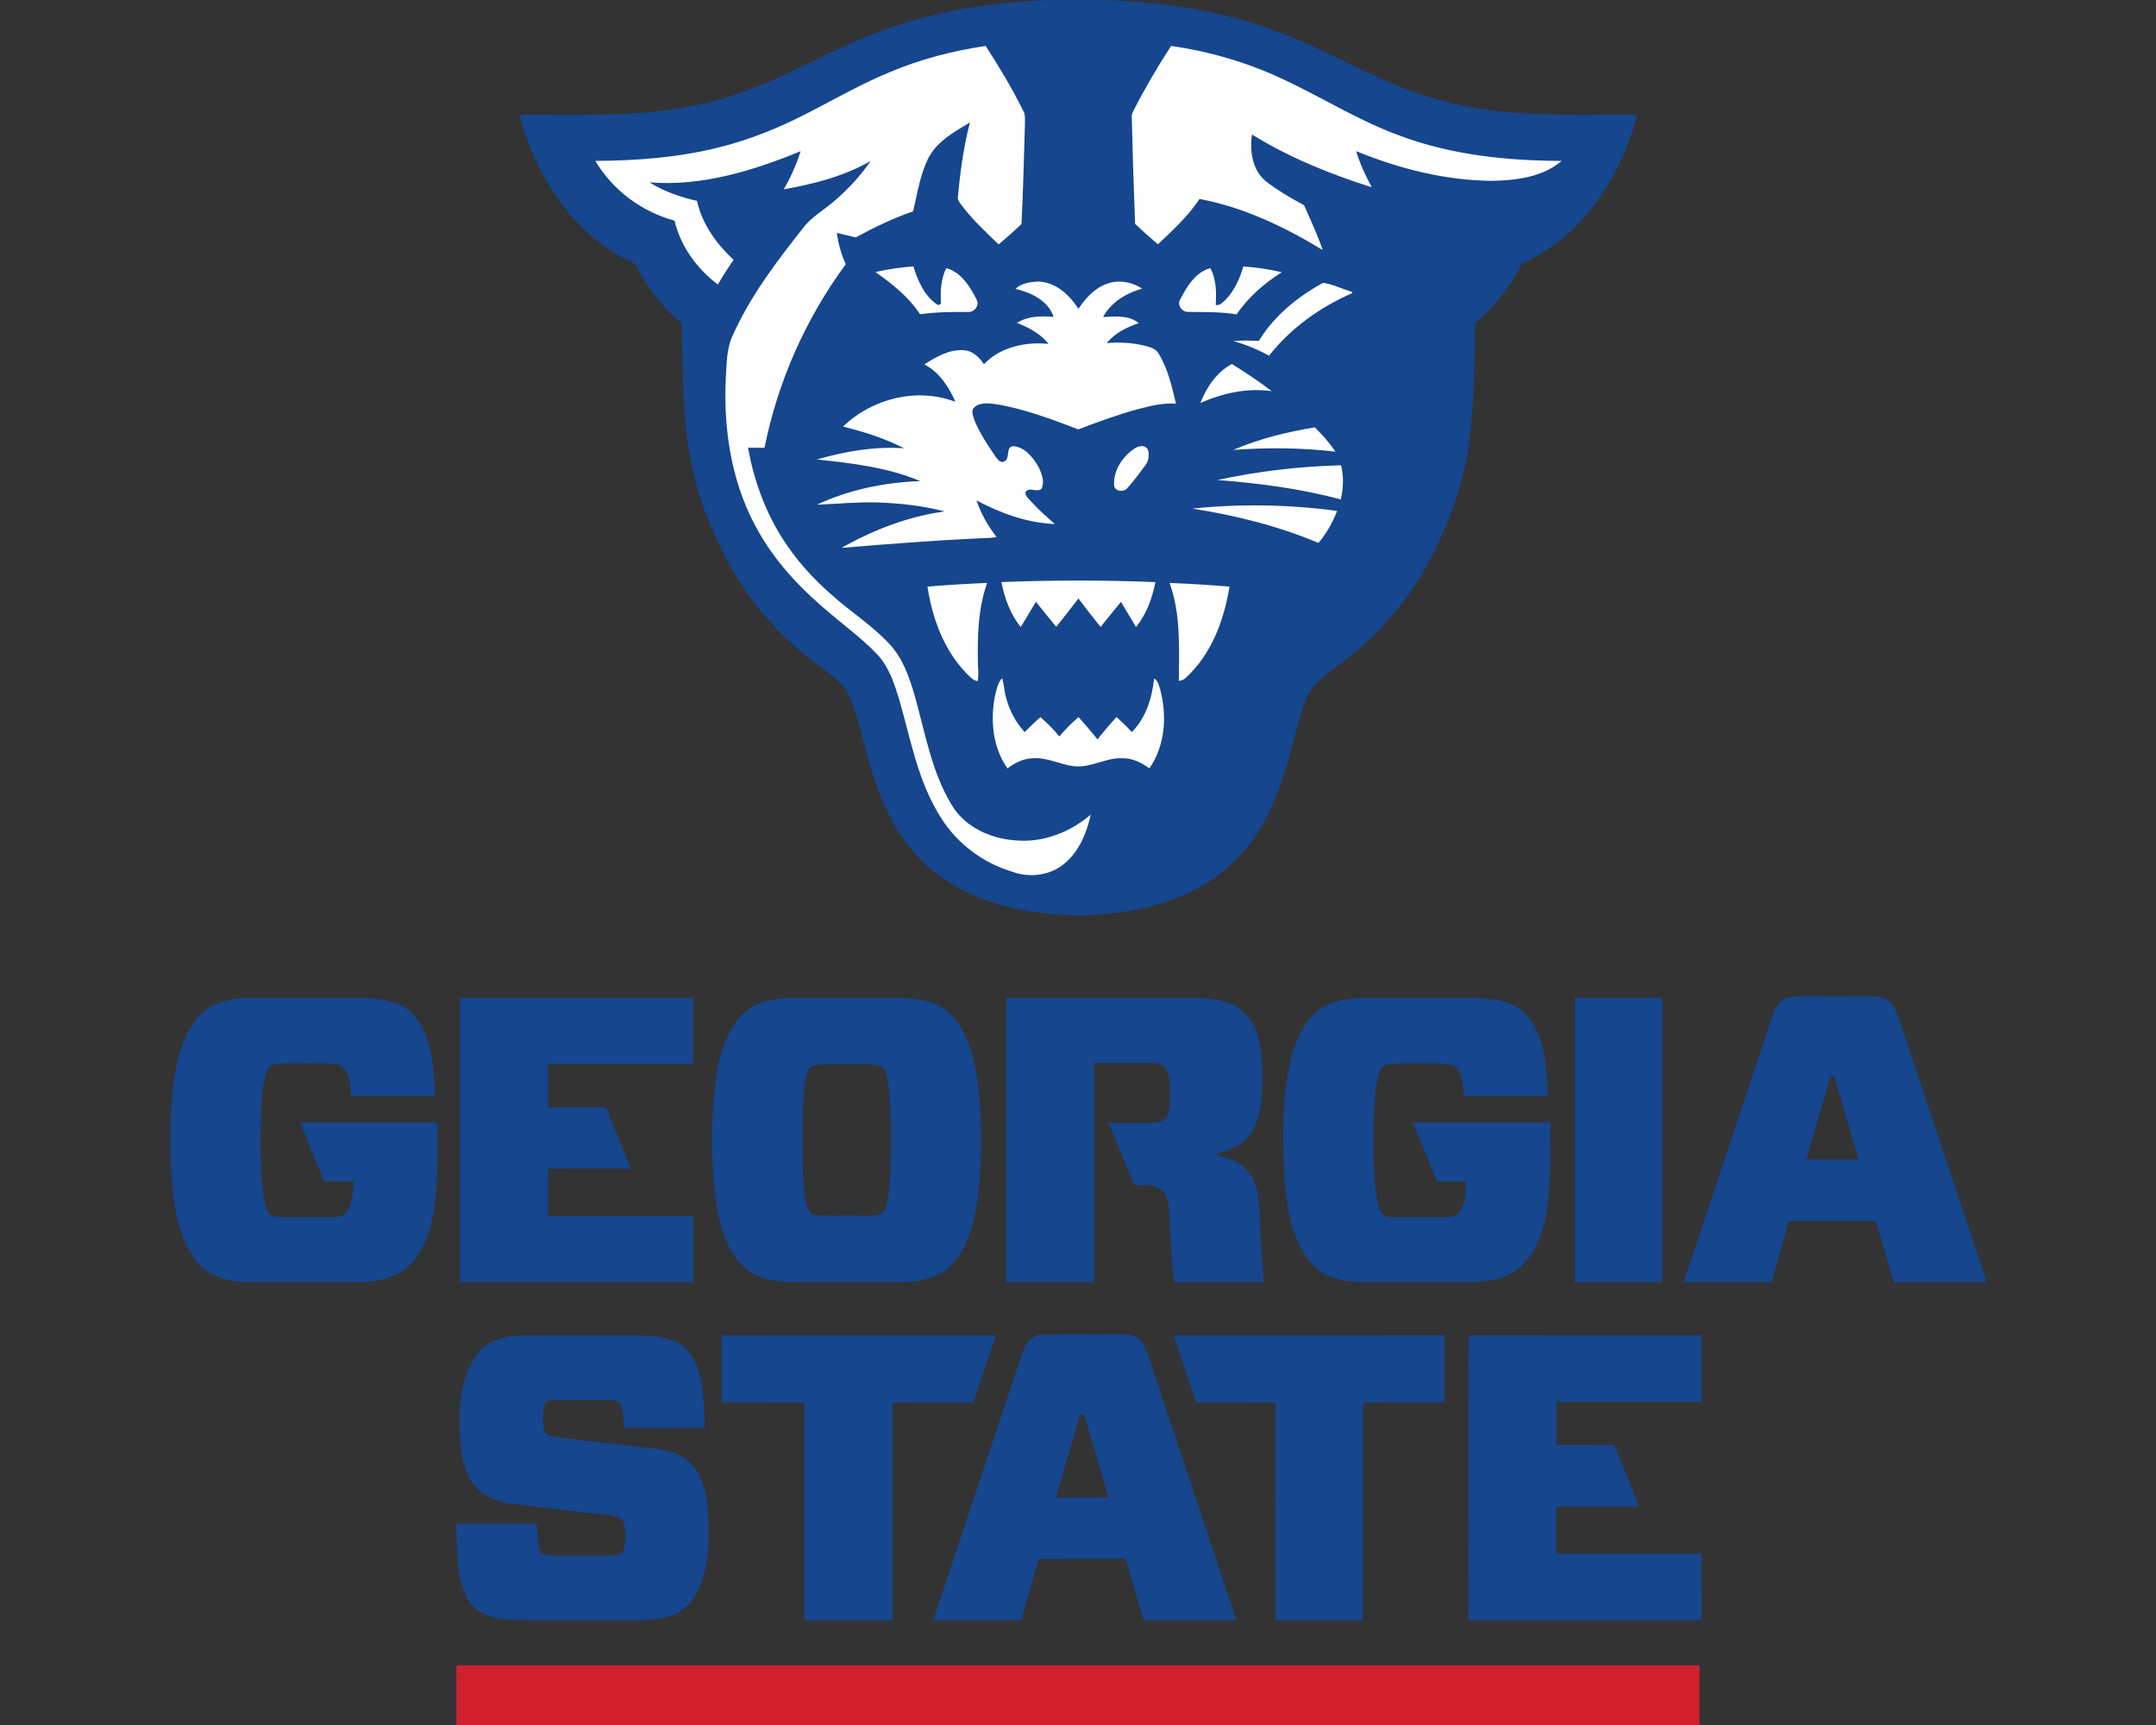
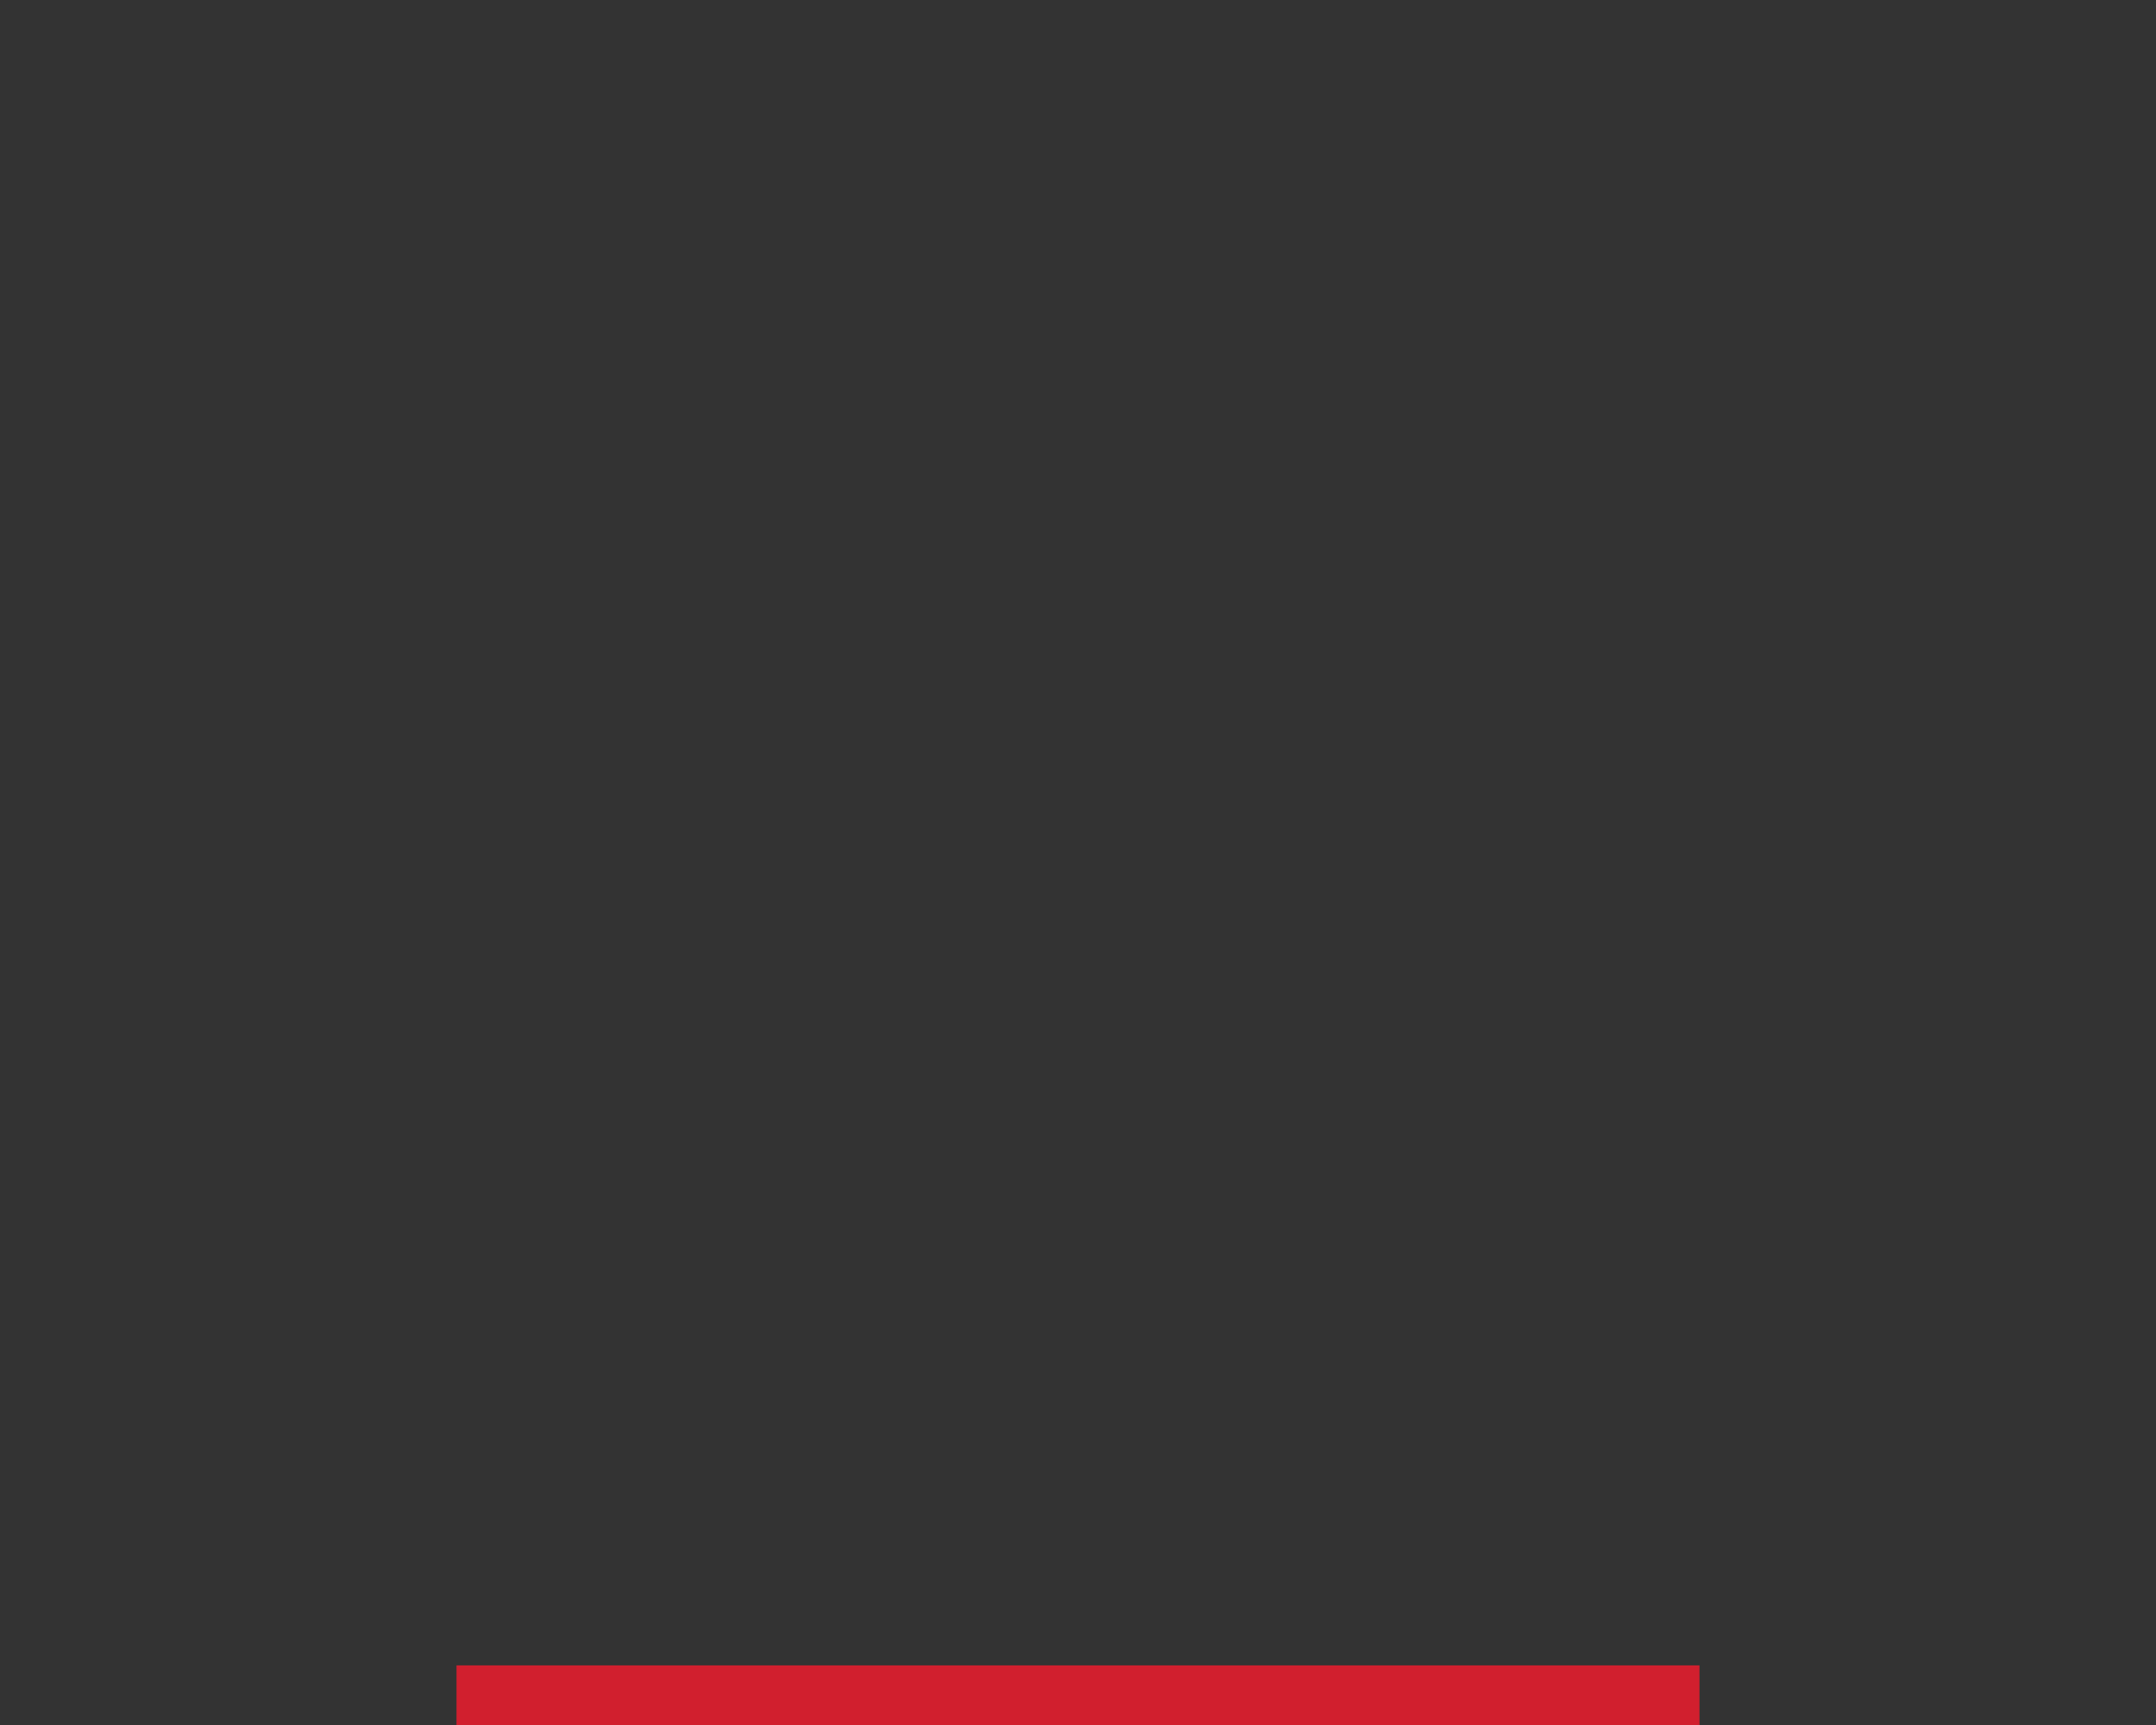
<svg xmlns="http://www.w3.org/2000/svg" xml:space="preserve" width="2000px" height="1600px" version="1.1" style="shape-rendering:geometricPrecision; text-rendering:geometricPrecision; image-rendering:optimizeQuality; fill-rule:evenodd; clip-rule:evenodd" viewBox="0 0 2000 1600">
  <rect x="0" y="0" width="2000" height="1600" fill="#333333" stroke="none" />
  <defs>
    <style type="text/css">
   
    .fil0 {fill:#15468E;fill-rule:nonzero}
    .fil2 {fill:#D11F2E;fill-rule:nonzero}
    .fil1 {fill:#FEFEFE;fill-rule:nonzero}
   
  </style>
  </defs>
  <g id="Capa_x0020_1">
    <g id="Georgia_x0020_State_x0020_Panthers.cdr">
-       <path class="fil0" d="M947.95 1256.18c2.56,-8.64 8.25,-18.12 18.38,-18.25 22.98,-0.73 46.01,-0.06 69,-0.34 7.32,0.06 15.68,-0.59 21.57,4.63 4.39,4.07 6.36,9.98 8.4,15.44 27.19,81.79 54.58,163.5 81.69,245.28 -28.64,-0.15 -57.25,0.11 -85.89,-0.11 -6.26,-18.8 -11.15,-38.08 -16.96,-57.05 -26.86,0 -53.73,-0.13 -80.58,0.07 -5.32,19.03 -10.87,38.01 -16.21,57.04 -27.24,0.03 -54.46,0.02 -81.69,0.02 27.43,-82.25 54.77,-164.52 82.29,-246.73zm25.33 -1256.18l53.78 0c53.94,2.12 108.11,10.24 158.7,29.7 38.26,14.06 73.6,34.73 111.31,50.11 27.41,11.17 56.27,18.66 85.65,22.38 45.08,6.09 90.65,3.71 135.99,4.2 -7.17,28.52 -19.76,55.69 -36.78,79.66 -17.86,25.09 -41.92,46.03 -70.28,58.37 -10.2,21.28 -25.14,40.18 -43.18,55.33 -1.44,47.68 -0.12,96.13 -11.86,142.73 -6.62,27.93 -18.58,54.21 -31.74,79.57 -18.29,33.9 -43.63,63.89 -73.87,87.73 -10.65,8.44 -22.2,15.89 -31.57,25.84 -6.17,6.48 -8.87,15.23 -11.67,23.5 -6.64,21.02 -11,42.72 -18.19,63.58 -9.18,27.74 -22.73,54.78 -43.82,75.41 -24.51,24.78 -57.87,39.04 -91.69,45.65 -39.31,7.49 -80.3,6.86 -119.21,-2.65 -31.95,-7.9 -62.76,-23.49 -84.96,-48.21 -19.57,-21.48 -32.06,-48.39 -40.63,-75.89 -6.15,-19.29 -10.37,-39.16 -16.46,-58.46 -3.01,-9.07 -6.39,-18.57 -13.6,-25.22 -9.97,-9.42 -21.43,-17.02 -32.02,-25.65 -26.59,-21.16 -49.06,-47.42 -66.29,-76.69 -9.1,-15.2 -16.15,-31.48 -23.36,-47.61 -12.08,-28.99 -18.91,-60 -21.78,-91.22 -2.38,-30.68 -3.08,-61.47 -3.27,-92.25 -16.87,-14.23 -31.29,-31.57 -41.25,-51.34 -2.7,-6.69 -10.87,-7.38 -16.23,-11.13 -48.46,-27.3 -79.14,-78.39 -93.1,-131.01 58.21,-0.47 117.36,2.95 174.35,-11.3 36.07,-8.33 69.54,-24.59 102.62,-40.77 32.35,-15.93 65.82,-30.04 100.9,-38.82 37.06,-9.69 75.32,-13.79 113.51,-15.54zm389.2 1238.49c71.97,0.16 143.95,0 215.92,0.09 -0.02,20.59 0.02,41.18 0,61.77 -44.92,0 -89.81,-0.02 -134.71,0.02 -0.02,13.3 -0.02,26.61 0,39.92 17.91,0.03 35.83,0 53.74,0.01 7.77,19.05 15.67,38.03 23.25,57.15 -25.66,0 -51.35,-0.02 -77.01,0 0,14.55 0,29.1 0,43.65 44.92,0.03 89.83,-0.02 134.73,0.03 -0.02,20.6 0.03,41.19 -0.02,61.79 -72.01,-0.01 -144,-0.01 -215.99,0 0.04,-88.15 -0.15,-176.29 0.09,-264.43zm-273.56 0.09c83.7,-0.09 167.38,0.06 251.06,-0.07 0.2,20.77 0.03,41.53 0.09,62.3 -25.25,0.02 -50.49,-0.01 -75.73,0.02 -0.01,67.37 0.08,134.73 -0.05,202.09 -27.06,-0.01 -54.12,-0.07 -81.15,0.04 -0.21,-67.36 -0.08,-134.73 -0.08,-202.09 -24.44,-0.13 -48.85,-0.02 -73.29,-0.06 -7.27,-20.62 -14.05,-41.44 -20.85,-62.23zm-419.66 -0.04c84.9,0.04 169.83,0 254.75,0.02 -6.87,20.81 -14.32,41.44 -21.29,62.22 -24.89,0.11 -49.75,-0.04 -74.63,0.07 0.04,67.35 0.04,134.71 0,202.07 -27.25,-0.01 -54.49,-0.01 -81.73,0 -0.04,-67.36 -0.02,-134.72 0,-202.07 -25.72,-0.07 -51.42,-0.02 -77.14,-0.04 0.02,-20.75 -0.04,-41.51 0.04,-62.27zm-226.08 16.76c9.7,-12.95 26.92,-16.31 42.18,-16.66 34.64,-0.17 69.28,-0.04 103.94,-0.06 12.15,0.41 24.71,0.65 36.16,5.3 11.06,4.57 18.58,15.09 22.13,26.23 5.5,17.58 5.65,36.21 6.13,54.45 -24.93,-0.2 -49.87,0.13 -74.81,-0.16 -0.49,-6.8 -0.35,-13.79 -2.45,-20.31 -1.38,-4.73 -6.99,-5.49 -11.17,-5.56 -11.19,-0.13 -22.4,0.02 -33.58,-0.04 -8.01,0.36 -16.21,-0.93 -24.09,0.93 -5.03,4.42 -3.49,12.19 -3.84,18.19 0,5.32 0.52,13.68 7.32,14.42 33.41,5.17 67.23,7.59 100.74,12.29 11.8,1.76 23.76,6.41 31.44,15.94 10.65,12.88 12.82,30.31 13.81,46.42 1.07,23.19 0.29,47.61 -9.93,68.93 -5.63,12.13 -16.42,22.09 -29.75,24.77 -17.17,3.73 -34.9,2.15 -52.33,2.53 -30.88,-0.28 -61.77,0.65 -92.62,-0.66 -14.82,-0.59 -31.44,-5.55 -38.87,-19.54 -11.15,-21.3 -9.31,-46.2 -10.65,-69.45 24.96,-0.04 49.93,-0.04 74.89,0 0.78,8.14 0.35,16.6 2.97,24.47 1.56,5.17 7.96,4.87 12.32,5.23 17.34,0.03 34.7,0.03 52.04,0 4.83,-0.43 12.28,0.11 13.45,-6.1 2.01,-8.08 2.21,-16.91 -0.19,-24.92 -1.82,-5.44 -8.45,-5.39 -13.1,-6.45 -30.34,-3.79 -60.78,-6.97 -91.15,-10.74 -12.78,-1.69 -25.94,-6.65 -34.11,-17.08 -10.6,-13.21 -12.62,-30.79 -13.61,-47.1 -0.93,-25.7 0.26,-54.12 16.73,-75.27zm1017.68 -329.86c27.09,0 54.21,-0.02 81.32,0.01 -0.02,87.96 -0.02,175.89 0,263.85 -27.11,0.03 -54.21,0.02 -81.32,0.02 0,-87.96 0,-175.93 0,-263.88zm-238.74 12.15c13.75,-11.02 32.34,-12.01 49.23,-12.17 32.24,0.13 64.5,-0.17 96.76,0.15 17.38,0.76 37.56,2.6 49.17,17.33 16.71,20.45 17.42,48.45 18.57,73.59 -26,0 -52,0.02 -78.01,-0.01 -0.75,-9.89 -0.41,-22.44 -10.08,-28.27 -6.59,-2.34 -13.84,-1.65 -20.72,-1.93 -13.58,0.35 -27.3,-0.86 -40.77,1.17 -4.85,0.76 -6.63,5.91 -7.73,10.01 -3.7,14.7 -3.7,29.98 -4.38,45.03 -0.06,23.62 -0.65,47.46 3.34,70.84 1.19,5.09 2.03,11.52 7.04,14.33 4.72,1.56 9.8,1.24 14.72,1.28 13.62,-0.07 27.26,0 40.92,0 4.59,-0.19 10.31,-0.07 13.18,-4.4 6.09,-8.16 6.35,-18.83 6.78,-28.58 -9.01,-0.04 -18.03,-0.02 -27.02,0 -7.53,-18.27 -14.85,-36.61 -22.47,-54.81 42.48,-0.07 84.96,-0.01 127.44,-0.03 -0.16,28.04 1.08,56.32 -3.69,84.08 -3.2,19.02 -10.33,38.47 -25.44,51.26 -12.47,10.11 -29.2,12.34 -44.73,12.86 -33.47,-0.02 -66.92,0.03 -100.39,-0.04 -17.02,-0.41 -35.88,-3.74 -47.4,-17.51 -19.2,-22.24 -22.67,-53.01 -25.09,-81.17 -1.62,-33.89 -2.03,-68.29 4.61,-101.74 3.94,-18.88 10.91,-38.52 26.16,-51.27zm-288.57 -12.14c57.44,-0.05 114.9,0 172.34,-0.01 11.63,0.24 23.54,0.81 34.54,4.96 14.14,5.48 23.96,19.1 27.32,33.6 3.55,15.33 3.47,31.22 3.07,46.86 -0.82,15.35 -3.15,31.87 -13.42,44.01 -7.94,9.29 -20.02,13.04 -31.48,15.78 11.71,2.93 24.47,6.44 32.31,16.31 8.24,10.46 9.72,24.29 10.19,37.15 0.63,21.76 2.06,43.5 4.05,65.19 -27.67,0.03 -55.34,0 -83.01,0.02 -3.16,-20.97 -3.9,-42.19 -4.74,-63.34 -0.65,-8.4 -0.95,-18.76 -9.01,-23.71 -7.08,-3.99 -15.67,-2.95 -23.47,-3.03 -8.05,-19.14 -15.8,-38.43 -23.62,-57.66 14.59,-0.24 29.21,0.43 43.78,-0.31 7.43,0.16 11.45,-7.35 12.06,-13.83 1.28,-11.36 2.1,-23.47 -2.04,-34.34 -2.23,-6.43 -9.69,-7.18 -15.5,-7.25 -17.36,-0.07 -34.7,0 -52.05,-0.02 0,67.83 0,135.66 0,203.49 -27.12,0 -54.21,0.01 -81.32,-0.02 0.02,-87.96 0.02,-175.89 0,-263.85zm-506.86 0.02c72.18,-0.07 144.34,-0.02 216.52,-0.03 0,20.44 0,40.88 0,61.32 -44.92,0 -89.82,0 -134.73,0 0,13.47 -0.02,26.95 0.02,40.42 17.84,-0.04 35.68,0.04 53.52,-0.04 7.88,18.85 15.46,37.82 23.22,56.72 -25.6,0.03 -51.19,-0.06 -76.78,0.03 0.04,14.7 0,29.4 0.02,44.1 44.91,0 89.81,0 134.73,0 0,20.44 0,40.89 0,61.33 -72.18,-0.02 -144.36,0.05 -216.52,-0.04 0.04,-87.94 0.02,-175.87 0,-263.81zm-244.68 19.98c11.56,-15.72 32.13,-19.64 50.47,-19.94 32.21,-0.18 64.43,0 96.63,-0.09 12.64,0.26 25.54,0.74 37.62,4.87 10.77,3.55 19.23,12.13 24.6,21.92 10.44,19.65 11.22,42.54 12.25,64.28 -25.98,0.02 -51.98,-0.01 -77.98,0 -0.56,-6.63 -0.78,-13.41 -3.05,-19.73 -1.89,-5 -6.31,-9.57 -11.94,-9.76 -15.43,-1.28 -30.96,-0.63 -46.44,-0.56 -5.63,0.51 -13.85,-0.42 -16.21,6.23 -5.59,14.59 -5.07,30.59 -6.02,45.97 -0.18,25.02 -0.89,50.25 3.25,75.01 1.34,5.66 2.55,13.99 9.78,14.69 16.59,1.38 33.34,0.14 50.01,0.64 5.59,-0.28 12.93,0.63 16.42,-4.84 5.76,-8.15 5.8,-18.63 6.51,-28.18 -9.07,-0.04 -18.16,0.01 -27.23,-0.1 -7.34,-18.28 -14.92,-36.46 -22.28,-54.74 42.46,-0.02 84.93,0 127.41,0 -0.1,25.27 0.76,50.67 -2.51,75.8 -2.62,19.86 -7.92,40.77 -22.47,55.43 -11.99,13.27 -30.87,16.33 -47.87,16.93 -34.12,0.04 -68.25,0.11 -102.37,-0.04 -17.86,-0.28 -37.52,-4.81 -48.69,-19.99 -19.57,-25.72 -21.48,-59.62 -23.71,-90.63l0 -42.48c2.28,-31.04 4.1,-65.03 23.82,-90.69zm1477.86 -20.37c14.73,-1.99 29.65,-0.67 44.48,-1.04 13.53,0.37 27.23,-0.96 40.68,1.14 9.01,1.3 13.25,10.33 15.87,18.02 27.04,80.82 53.87,161.71 80.91,242.53l0 3.59c-28.36,0 -56.71,0 -85.07,0 -5.58,-18.88 -11,-37.8 -16.58,-56.68 -26.87,0 -53.72,-0.02 -80.59,0.02 -5.41,18.88 -10.8,37.78 -16.21,56.66 -27.2,0 -54.41,0 -81.63,0 27.39,-82.05 54.69,-164.15 82.1,-246.19 2.69,-7.66 6.87,-17.01 16.04,-18.05zm38.2 73.24l0 0c-7.49,25.7 -14.96,51.42 -22.52,77.1 16.2,0.15 32.39,0.04 48.59,0.06 -7.48,-25.69 -14.99,-51.37 -22.5,-77.05 -0.89,-0.04 -2.67,-0.07 -3.57,-0.11zm-979.45 -71.36c13.8,-2.17 27.79,-1.39 41.71,-1.52 24.76,0.01 49.51,-0.06 74.26,0.03 16.34,0.54 34.44,2.62 46.63,14.7 15.83,15.58 21.74,38.08 25.16,59.34 3.99,26.87 4.27,54.13 3.29,81.21 -1.15,21.92 -3.31,44.13 -10.65,64.96 -4.72,13.18 -12.3,25.91 -24.01,33.97 -11.32,7.53 -25.31,9.11 -38.54,9.65 -27.89,0.05 -55.79,0 -83.66,0.02 -16.24,0.03 -33.06,0.76 -48.5,-5.15 -10.65,-3.98 -18.94,-12.53 -24.89,-21.99 -9.85,-16.2 -13.62,-35.19 -16.18,-53.74 -3.46,-29.95 -3.66,-60.26 -1.23,-90.33 2.51,-24.62 6.17,-50.82 21.39,-71.19 8.23,-11.39 21.35,-18.4 35.22,-19.96zm42.12 60.45l0 0c-3.71,0.39 -8.34,0.6 -10.48,4.18 -2.56,4.67 -3.18,10.09 -3.9,15.3 -1.56,13.71 -2.06,27.52 -1.88,41.31 0.15,22.3 -0.87,44.82 2.98,66.89 0.76,5.08 3.12,11.45 9.18,11.81 12.93,1.41 26.01,0.24 39.02,0.63 7.27,-0.24 14.89,0.93 21.85,-1.71 4.78,-2.98 5.17,-9.31 6.25,-14.29 3.31,-24.14 2.36,-48.56 2.47,-72.85 -0.6,-13.56 -0.61,-27.28 -3.51,-40.58 -1.01,-3.89 -2.46,-8.83 -6.97,-9.72 -6.64,-1.62 -13.53,-1.06 -20.27,-1.15 -11.58,0.13 -23.18,-0.26 -34.74,0.18zm241.42 324.57l0 0c-7.85,25.63 -15.08,51.44 -22.66,77.12 16.24,-0.11 32.5,0.1 48.76,-0.09 -7.63,-25.64 -14.86,-51.42 -22.63,-77.01 -0.87,0 -2.6,0 -3.47,-0.02z" />
-       <path class="fil1" d="M825.38 66.92c28.39,-11.99 58.46,-19.83 88.93,-24.29 12.71,19.44 24.59,39.45 34.94,60.25 1.91,3.17 1.52,6.95 1.56,10.5 -1,31.49 -1.58,63.03 -3.25,94.51 -6.88,6.45 -13.92,12.73 -21.13,18.81 -12.21,-11.62 -24.59,-23.2 -34.71,-36.74 -1.62,-2.33 -3.85,-4.78 -3.07,-7.86 2.12,-23.05 5.24,-46.07 11.09,-68.48 -14.6,8.62 -30.68,17.61 -38.72,33.3 -7.55,15.4 -10.06,32.57 -13.94,49.11 -18.49,6.32 -36.11,14.94 -53.28,24.18 -5.87,-1.36 -11.71,-2.79 -17.56,-4.18 1.49,10 4.05,19.86 8.33,29.04 -37.13,50.33 -63.09,108.92 -75.38,170.24 -5.11,0.02 -10.2,0.02 -15.29,-0.03 5.2,29.12 15.31,57.55 31.02,82.69 12.61,20.26 28.65,38.26 46.68,53.85 17.32,15.6 37.31,28.14 53.25,45.25 12.38,13.12 18.49,30.54 23.49,47.52 9.83,34.64 15.67,71.28 34.75,102.47 12.34,20.35 36.26,31.05 59.41,32.44 25.29,2.29 50.35,-7.69 69.37,-24 -3.79,17.02 -10.81,34.39 -24.69,45.69 -13.27,11.13 -32.54,13.23 -48.52,7.25 -26.91,-8.07 -50.68,-25.91 -65.62,-49.73 -21.35,-33.06 -28.13,-72.46 -38.82,-109.66 -4.57,-14.64 -9.31,-30.03 -19.99,-41.51 -12.59,-13.57 -27.56,-24.53 -41.61,-36.44 -26.13,-21.56 -50.47,-46.02 -67.53,-75.51 -25.67,-43.18 -34.2,-94.6 -31.84,-144.26 0.93,-13.92 0.51,-28.5 6.95,-41.29 16.04,-35.57 39.81,-66.97 63.89,-97.43 8.09,-11.26 20.59,-17.9 30.8,-26.97 12.37,-10.68 23.56,-22.82 32.78,-36.36 -24.72,14.31 -52.76,21.39 -80.67,26.33 6.54,-11.17 11.82,-23.02 15.7,-35.36 -44.3,18.21 -91.78,32.78 -140.25,28.91 13.49,8.36 28.62,13.77 44.08,17.12 4.7,21.52 18.16,39.93 33.93,54.82 -5.14,7.41 -10.05,14.99 -14.55,22.84 -19.34,-14.59 -34.65,-35.5 -40.19,-59.3 -30.42,-8.14 -57.4,-28.29 -73.5,-55.4 38.06,-0.22 76.36,-3.05 113.42,-12.21 31.1,-7.51 60.8,-20.01 89.01,-34.97 23.36,-12.14 46.33,-25.13 70.73,-35.14zm97.69 578.12c1.41,-5.58 2.43,-11.65 6.48,-16.04 2.06,6.26 2.06,13.01 4.07,19.31 3.07,11.43 8.96,21.98 16.91,30.73 4.89,-4.62 9.46,-9.62 14.65,-13.91 6.2,5.61 12.28,11.37 17.48,17.93 5.52,-6.38 11.38,-12.53 17.86,-17.93 5.97,6.78 11.89,13.58 17.5,20.66 5.67,-7.08 11.55,-14.01 17.64,-20.74 4.93,4.46 9.81,8.98 14.22,13.98 13.12,-13.14 18.86,-31.62 20.7,-49.68 3.64,1.95 4.4,6.3 5.61,9.89 6.5,24.38 4.83,52.25 -9.96,73.42 -7.45,-5.28 -16.02,-9.68 -25.42,-9.36 -15.3,-0.53 -29.05,9.14 -44.43,7.41 -12.62,-1.39 -24.31,-8.1 -37.24,-7.41 -9.05,-0.04 -17.53,3.97 -24.52,9.47 -13.84,-19.42 -16.11,-44.86 -11.55,-67.73zm161.89 -104.35c18.53,0.71 37.06,1.9 55.55,3.44 -4.97,30.96 -16.62,62.4 -40.07,84.14 -1.8,2.03 -4.27,3 -6.89,3.31 0.15,-30.38 1.93,-61.79 -8.59,-90.89zm-224.59 3.4c18.41,-1.52 36.87,-2.64 55.34,-3.42 -8.61,24.42 -9.11,50.7 -8.51,76.31 0.29,4.96 0.65,9.96 -0.24,14.86 -4.61,-0.83 -7.68,-4.59 -10.84,-7.67 -20.66,-21.63 -31.39,-50.92 -35.75,-80.08zm68.57 -4.2c47.61,-1.82 95.25,-1.95 142.87,0.06 -2.92,14.94 -8.31,29.69 -17.94,41.64 -4.72,-7.73 -9.38,-15.51 -13.93,-23.34 -6.49,7.62 -12.62,15.52 -18.96,23.25 -6.97,-8.71 -13.94,-17.41 -20.55,-26.41 -6.79,8.83 -13.55,17.68 -20.65,26.26 -6.35,-7.65 -12.6,-15.42 -18.8,-23.19 -4.69,7.81 -9.37,15.63 -14.09,23.42 -9.72,-11.94 -15,-26.76 -17.95,-41.69zm177.19 -68.16c44.62,-4.64 89.79,-3.77 134.26,2.14 -4.27,10.68 -9.77,21.02 -17.36,29.73 -37.31,-15.79 -76.95,-25.55 -116.9,-31.87zm23.26 -26.52c37.67,-8.17 76.1,-12.63 114.64,-13.64 2.55,10.41 2.18,21.3 -0.26,31.69 -37.37,-10.11 -75.87,-14.98 -114.38,-18.05zm-75.02 -30.29c3.27,-1.61 8.4,-1.91 10.32,1.9 1.89,5 0.8,10.96 -2.51,15.14 -5.32,7.12 -10.59,14.29 -16.52,20.91 -3.48,4.07 -11.95,3.01 -12.17,-3.07 -0.73,-14.23 8.82,-27.96 20.88,-34.88zm89.69 2.38c24.08,-10.37 49.8,-16.69 75.63,-20.92 6.97,6.97 13.66,14.29 19.07,22.56 -31.43,-3.74 -63.17,-3.89 -94.7,-1.64zm-30.63 -43.5c5.93,-14.61 15.07,-28.66 29.38,-36.2 12.66,7.92 25.11,16.18 36.96,25.27 -22.69,-3.38 -45.58,1.84 -66.34,10.93zm113.88 -111.45c9.16,1.12 17.97,5.86 27,8.4 -0.02,0.3 -0.04,0.92 -0.06,1.23 -29.73,12.92 -56.92,32.35 -77.02,57.94 -10.47,-5.79 -21.62,-10.33 -33.14,-13.58 7.86,-0.58 15.76,-0.65 23.62,-0.09 14.14,-23.25 35.94,-40.98 59.6,-53.9zm-285.31 5.56c5.39,-5.22 13.55,-6.37 20.76,-6.76 16.37,0.18 29.25,12.32 37.67,25.27 6.54,-9.81 14.99,-19.21 26.4,-23.21 10.8,-3.94 23.23,-1.84 32.65,4.52 -14.62,4.05 -28.87,12.61 -36.2,26.33 11.01,-0.54 24.03,-1.99 33.05,5.65 -11.04,3.86 -22.21,9.12 -29.59,18.54 11.58,-1.09 23.36,-0.39 34.7,2.31 4.99,1.35 10.94,2.64 13.52,7.69 8.55,14.05 12.16,30.38 15.93,46.2 -12.01,-0.93 -23.8,2.06 -35.31,5.05 -18.79,5.13 -37.09,11.82 -55.26,18.77 -24.98,-9.51 -50.25,-19.06 -76.71,-23.45 -7.14,-0.85 -16.92,-2.17 -21.3,5.02 -1,3.83 0.95,7.73 2.15,11.3 5.06,11.55 12.03,22.15 19.13,32.53 1.78,2.16 4.03,6.01 7.43,4.48 6.84,-1.87 0.98,-14.32 9.48,-14.29 10.46,1.17 17.82,10.43 22.74,19.01 3.07,6.12 6.06,13.59 2.99,20.28 -3.97,4.68 -12.61,-2.86 -15.16,4.18 0.78,3.75 4.03,6.13 6.41,8.88 6.47,7.18 13.79,13.46 21,19.85 -25.61,-0.99 -50.19,-10 -72.64,-21.89 4.18,12.24 10.55,23.67 18.58,33.84 -5.01,1.26 -10.22,0.94 -15.33,1.24 -42.87,2.03 -85.67,5.36 -128.44,8.9 29.52,-16.67 61.82,-29.19 95.55,-33.78 -20.22,-5.35 -41.16,-7.54 -62.03,-8.33 -18.81,-0.57 -37.58,1.34 -56.36,2.1 29.92,-14.08 63.03,-20.75 95.98,-21.89 -30.37,-12.76 -63.5,-16.59 -95.98,-20.1 26.18,-7.49 53.55,-12.34 80.87,-10.32 -17.8,-9.34 -37.22,-15.16 -56.6,-20.23 27.02,-26.04 68.77,-36.5 104.25,-22.86 -6.19,-13.92 -14.91,-27.5 -28.84,-34.71 10.89,-7.01 23.11,-14.2 36.55,-13.2 8.18,0.43 14.4,6.52 18.69,12.97 15.13,-15.9 38.77,-21.07 59.97,-18.8 -7.43,-9.48 -18.36,-15.19 -29.34,-19.53 10.14,-6.42 22.47,-6.53 34.02,-5.49 -4.92,-15.14 -20.99,-22.63 -35.38,-26.07zm211.35 -20.74c12.04,0.75 23.99,2.6 35.73,5.34 -16.29,10.24 -31.09,23.1 -41.98,39.08 -14.9,-2.46 -30.03,-2.12 -45.08,-2.27 -5.87,0.07 -10.46,-6.8 -6.99,-11.97 6.08,-11.82 14.03,-24.92 27.71,-28.67 5.67,10.46 5.69,22.69 5.02,34.25 3.85,0.61 6.56,-2.53 9.07,-4.85 8.32,-8.5 13.21,-19.65 16.52,-30.91zm-341.22 5.21c11.52,-2.83 23.32,-4.28 35.14,-5.3 4.2,13.57 10.42,28.02 22.87,35.88 0.69,-0.27 2.08,-0.83 2.77,-1.09 -0.71,-11.24 -0.22,-22.84 4.81,-33.15 13.94,3.62 22.04,17.13 28.21,29.1 3.05,5.52 -2.23,12.06 -8.12,11.57 -14.83,-0.13 -29.68,0.02 -44.37,2.09 -10.52,-16.13 -25.74,-28.21 -41.31,-39.1zm274.23 -209.75c35.97,5.09 71.22,15.46 104.1,30.96 36.22,16.89 70.19,38.54 107.89,52.18 47.89,18.03 99.5,23.29 150.36,23.47 -18.1,15.39 -43,18.19 -65.88,18.51 -42.91,-0.58 -85.2,-11.39 -124.79,-27.54 3.5,11.69 8.72,22.76 14.48,33.49 -38.63,-12.19 -76.6,-27.56 -111.13,-48.93 -2.24,15.14 0.26,32.68 12.55,43.11 11.15,8.64 23.36,15.85 35.79,22.48 6.06,13.74 12.39,27.4 17.3,41.59 -35.31,-21.5 -73.4,-39.75 -114.29,-47.38 -10.59,15.92 -24.73,29.01 -38.61,41.98 -7.25,-6.08 -14.31,-12.38 -21.17,-18.88 -1.3,-33.36 -2.34,-66.72 -3.14,-100.07 0.11,-2.49 1.64,-4.59 2.6,-6.81 10.24,-19.97 21.67,-39.35 33.94,-58.16z" />
      <path class="fil2" d="M423.48 1544.72c384.35,0 768.69,0 1153.04,0 0.04,18.41 0,36.85 0.02,55.28l-1153.08 0c0,-18.43 -0.02,-36.87 0.02,-55.28z" />
    </g>
  </g>
</svg>